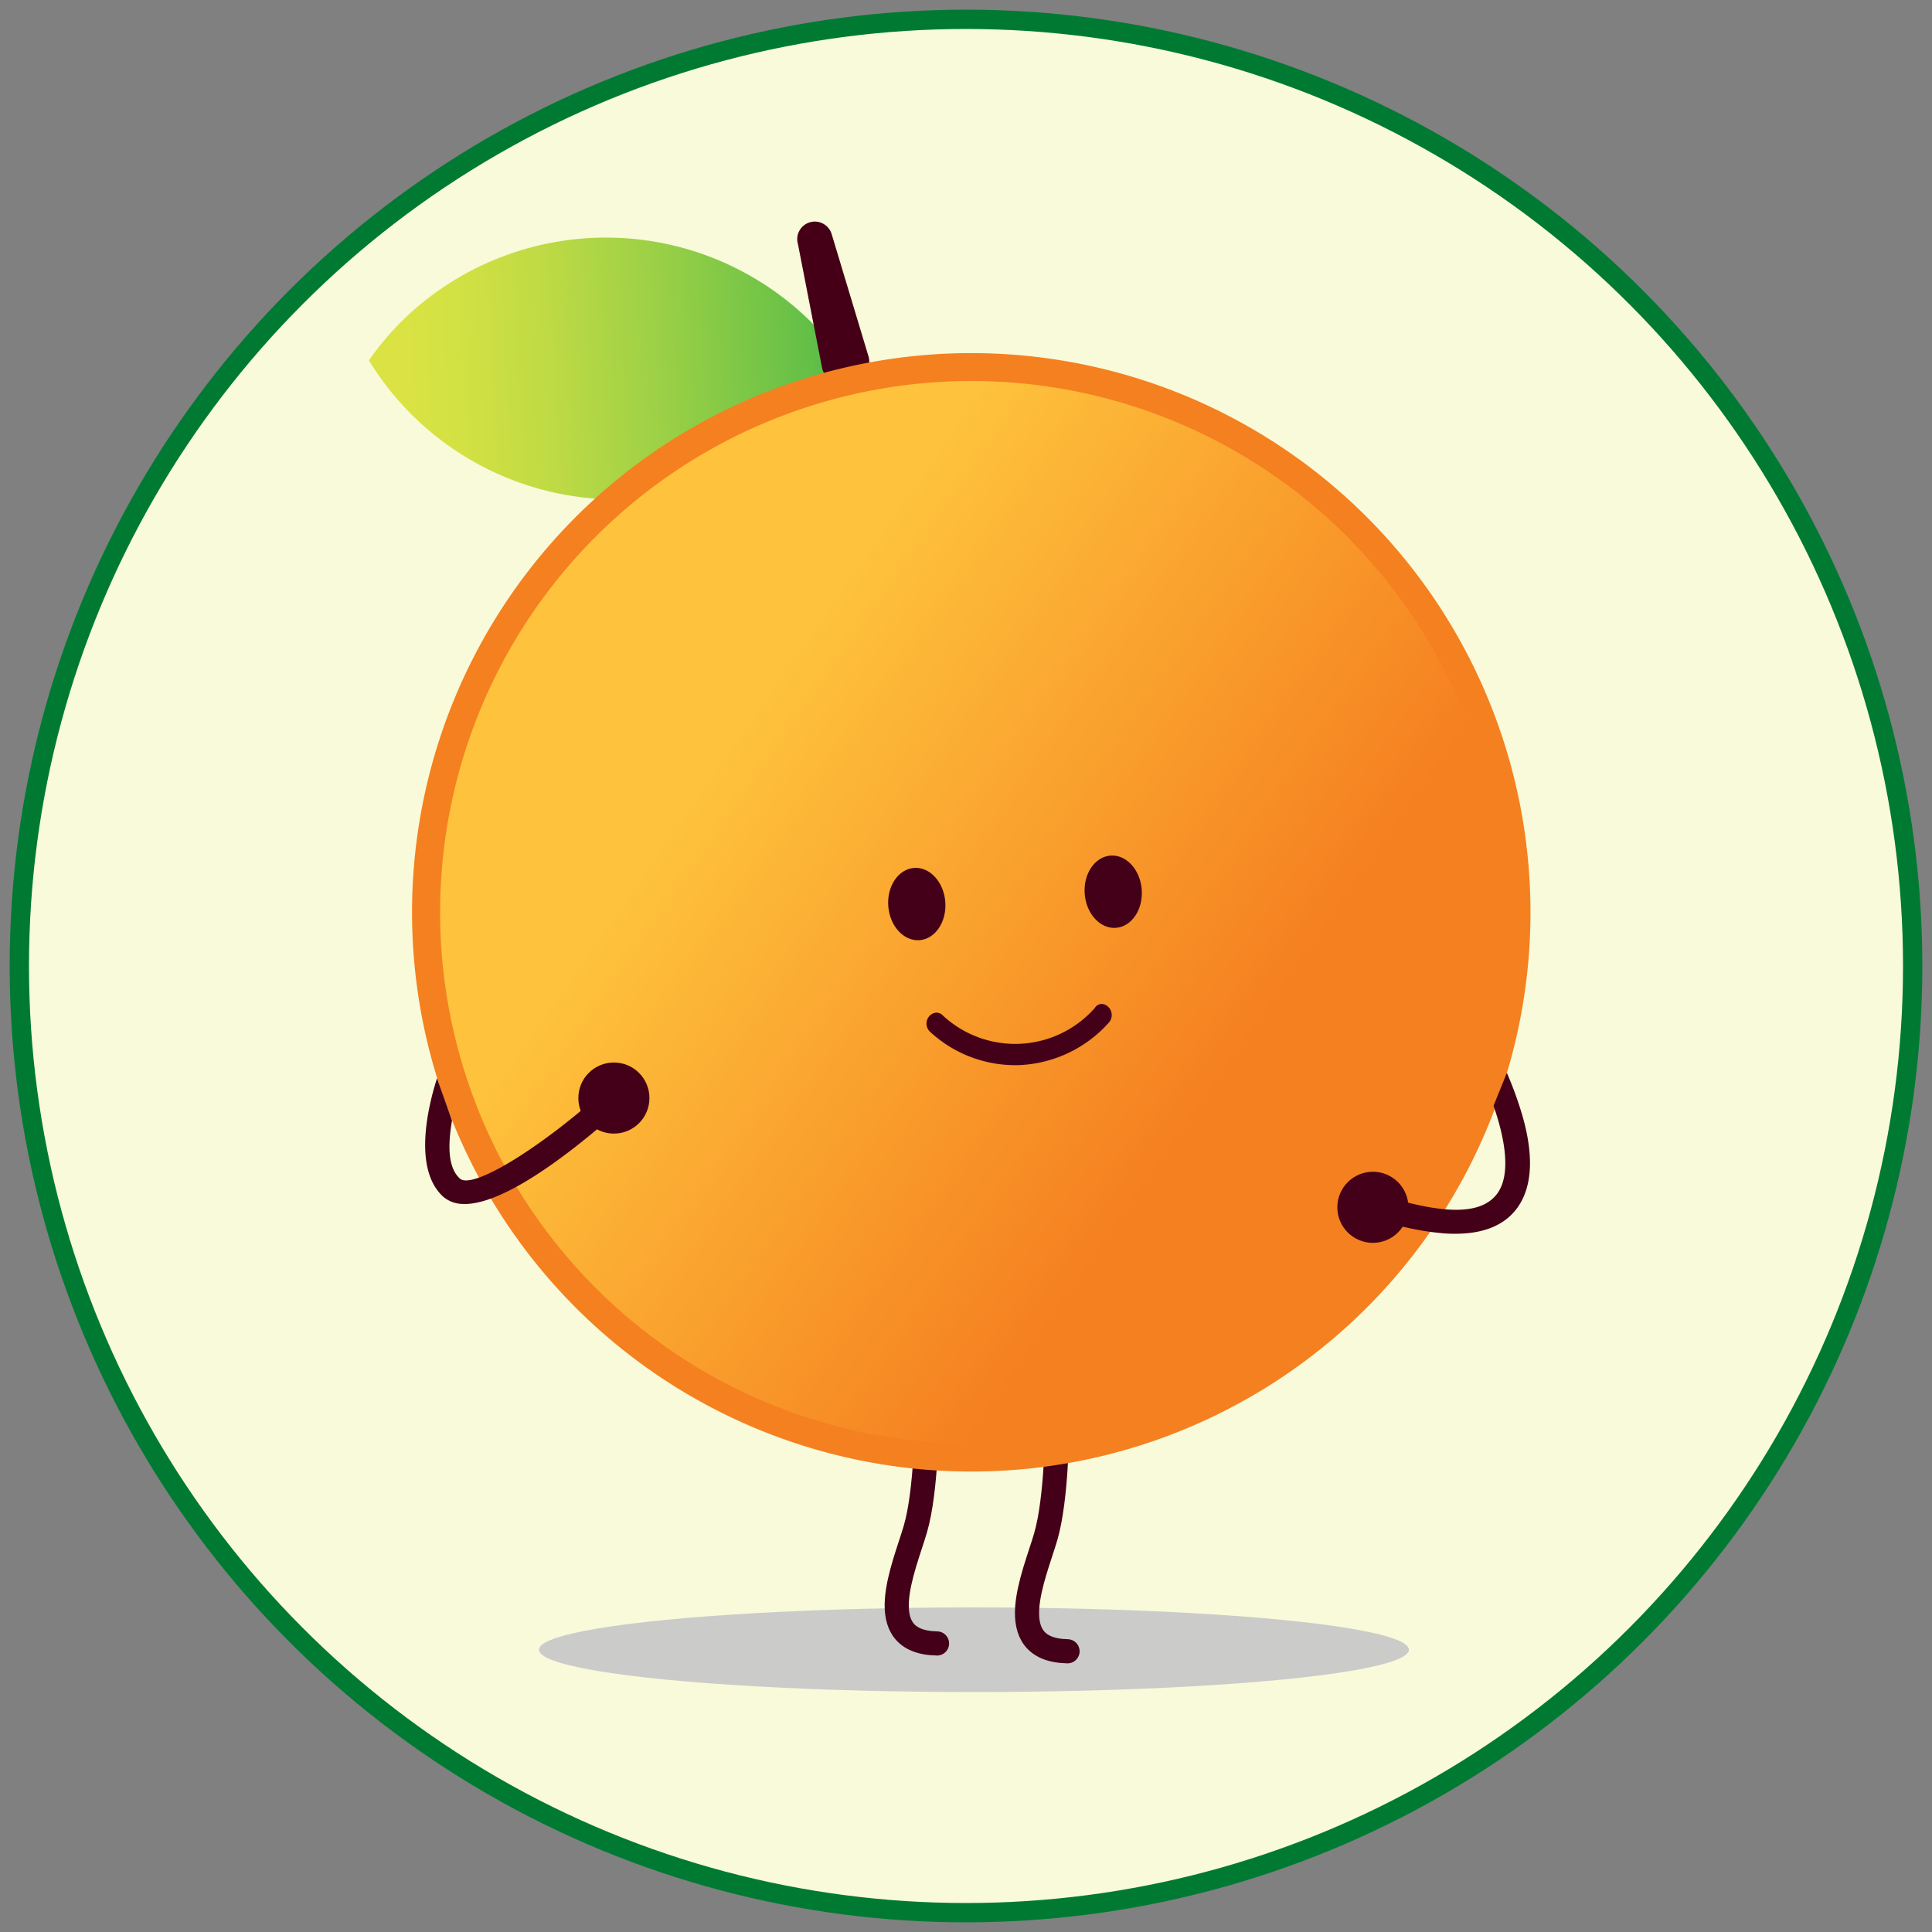
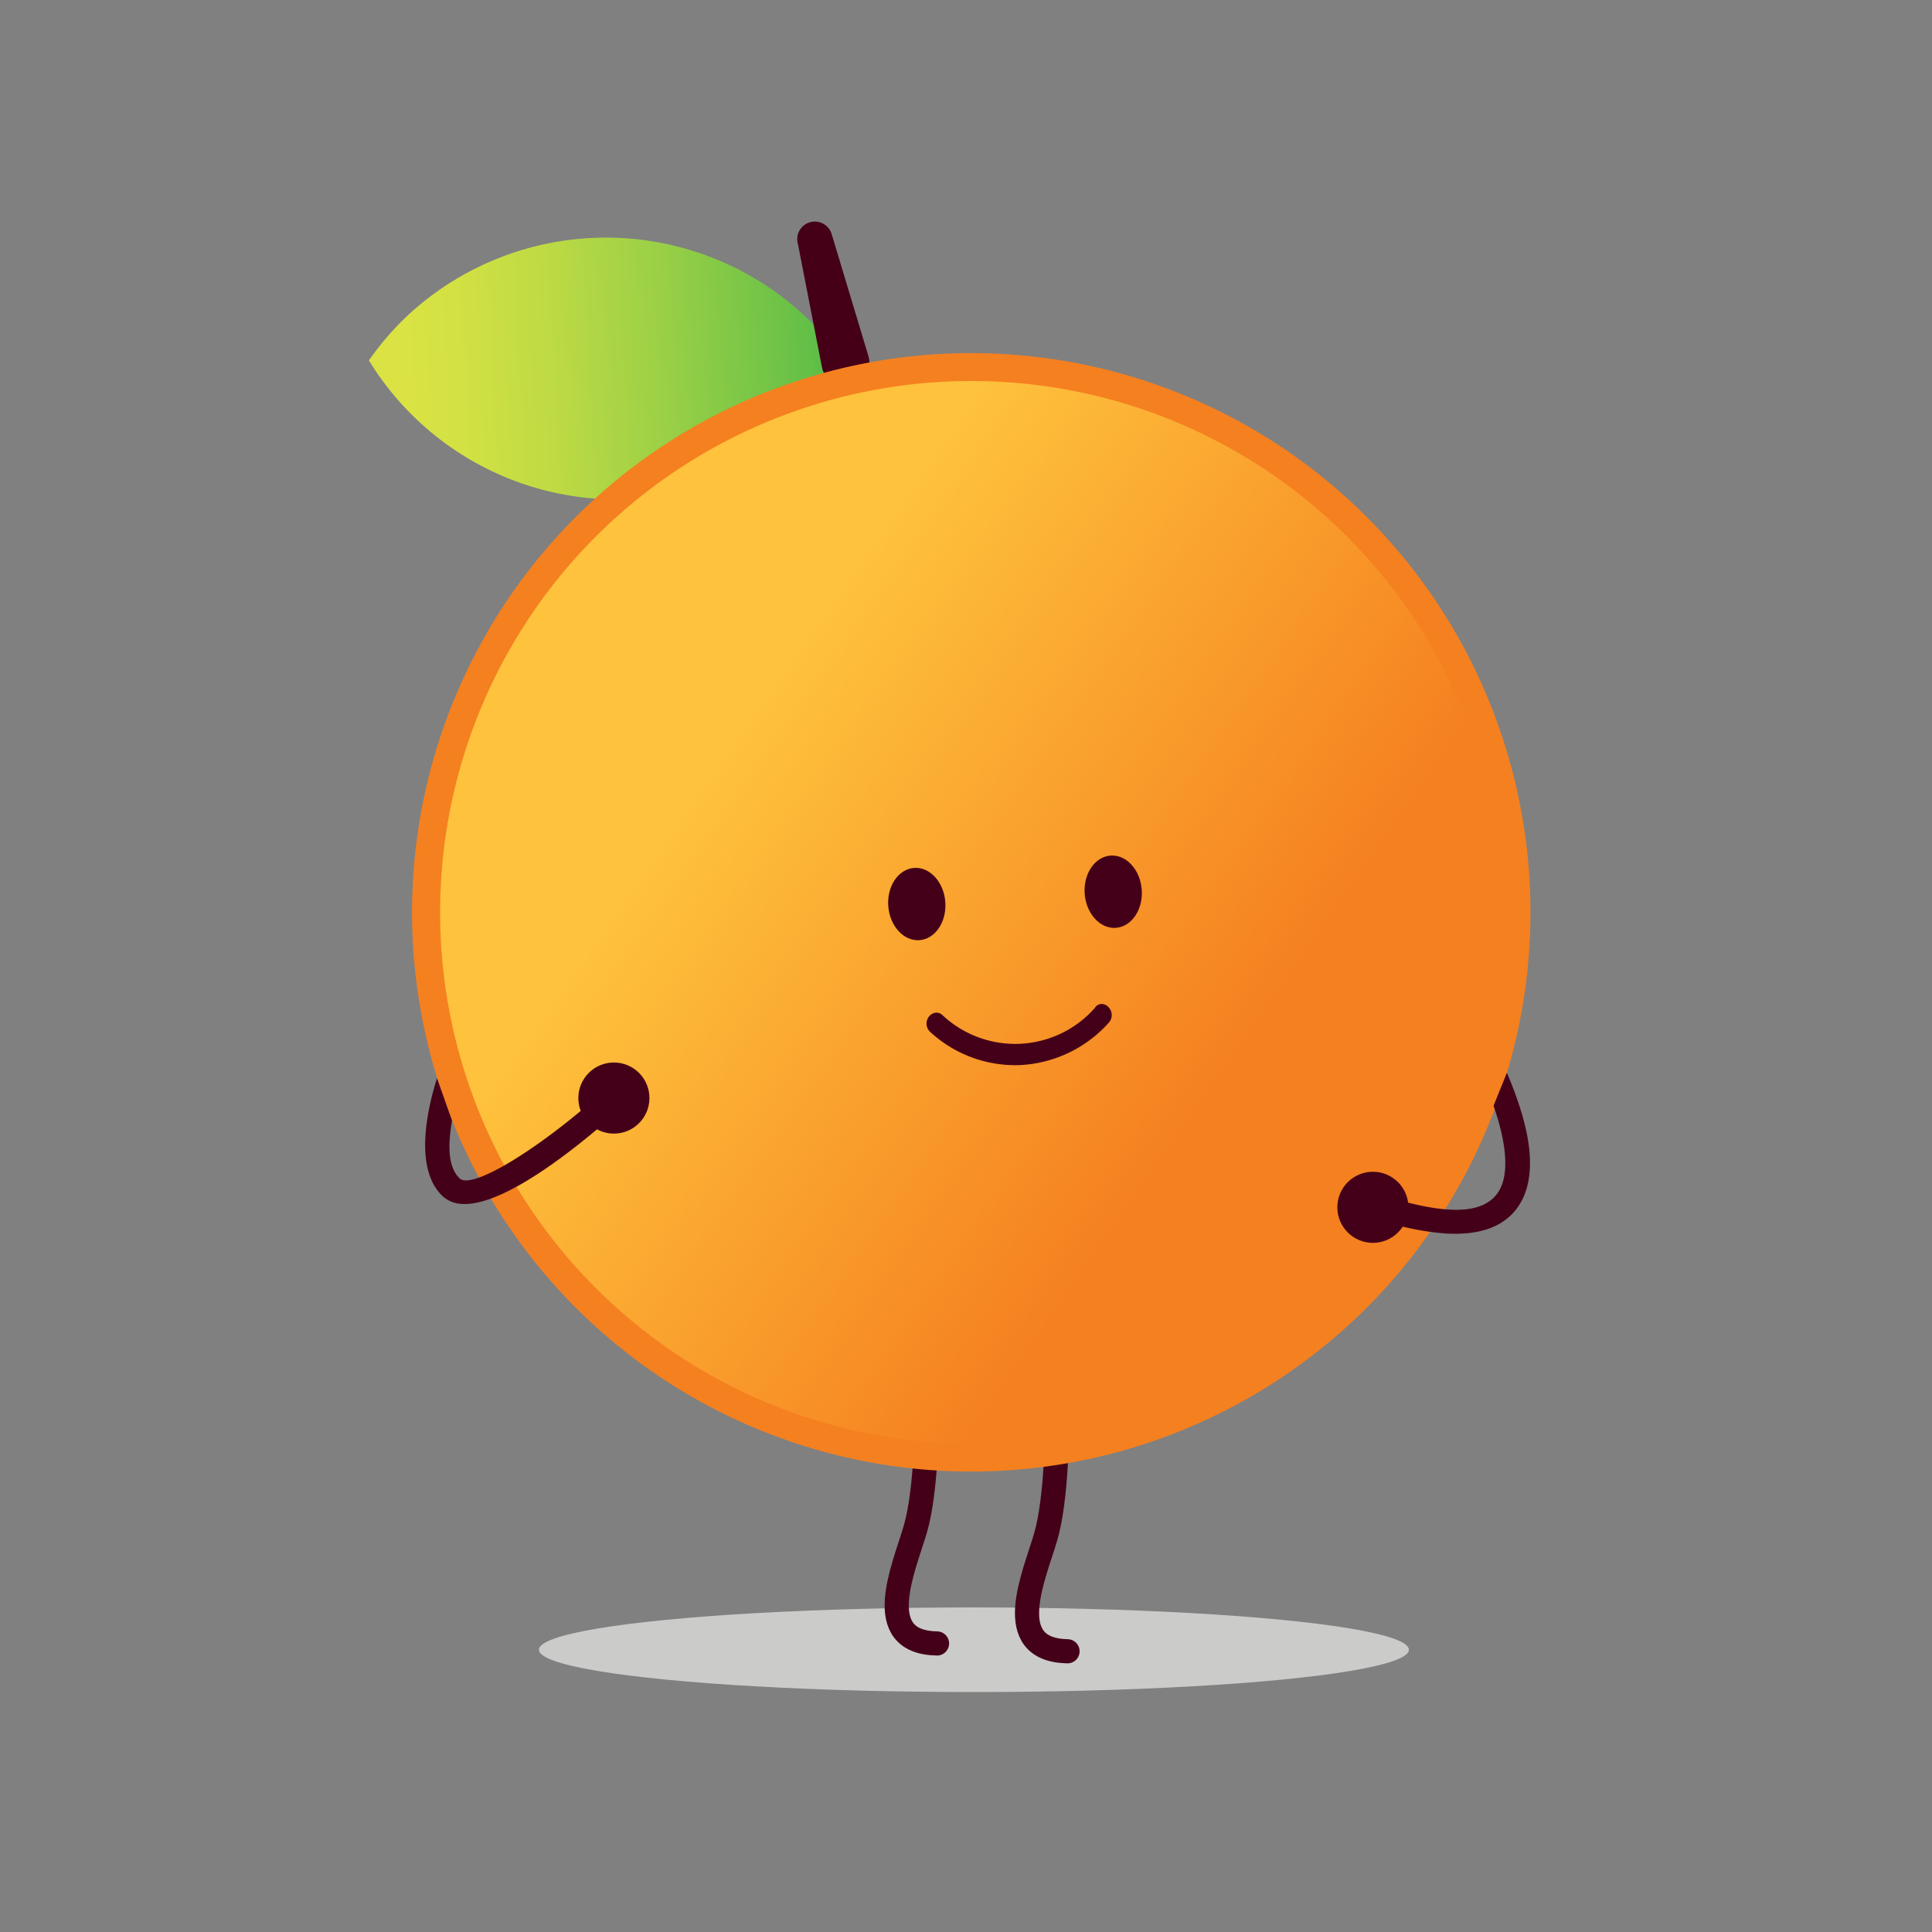
<svg xmlns="http://www.w3.org/2000/svg" id="Layer_1" data-name="Layer 1" viewBox="0 0 200 200">
  <rect x="0" y="0" width="200" height="200" fill="#808080" stroke="none" />
  <defs>
    <style>.cls-1{fill:#f8fad9;stroke:#007a33;stroke-miterlimit:10;stroke-width:2px;}.cls-2{fill:#cbcbca;}.cls-3{fill:none;stroke:#440018;stroke-linecap:round;stroke-linejoin:round;stroke-width:2.5px;}.cls-4{fill:url(#linear-gradient);}.cls-5{fill:#450018;}.cls-6{fill:url(#linear-gradient-2);}.cls-7{fill:#f58020;}.cls-8{fill:#440018;}</style>
    <linearGradient id="linear-gradient" x1="-1880.71" y1="-7727.73" x2="-1928.75" y2="-7753.32" gradientTransform="matrix(-0.86, 0.52, -0.52, -0.86, -5592.46, -5598.86)" gradientUnits="userSpaceOnUse">
      <stop offset="0" stop-color="#dae343" />
      <stop offset="0.11" stop-color="#d2e143" />
      <stop offset="0.28" stop-color="#beda44" />
      <stop offset="0.49" stop-color="#9bd046" />
      <stop offset="0.73" stop-color="#6cc247" />
      <stop offset="0.9" stop-color="#45b649" />
      <stop offset="1" stop-color="#45b649" />
    </linearGradient>
    <linearGradient id="linear-gradient-2" x1="-3807.19" y1="-1396.6" x2="-3807.03" y2="-1397.26" gradientTransform="matrix(90.72, 5.46, 5.46, -90.72, 353113.97, -105846.98)" gradientUnits="userSpaceOnUse">
      <stop offset="0" stop-color="#fec23c" />
      <stop offset="0.99" stop-color="#f58020" />
    </linearGradient>
  </defs>
-   <circle class="cls-1" cx="100" cy="100" r="98" />
  <ellipse id="Ellipse_754" data-name="Ellipse 754" class="cls-2" cx="100.82" cy="170.78" rx="45.03" ry="4.38" />
  <path class="cls-3" d="M109.42,147.73s0,7.35-1.17,11.36-4.69,11.7,2.26,11.85" />
  <path class="cls-3" d="M95.93,146.92s0,7.35-1.17,11.36S90.08,170,97,170.13" />
  <path class="cls-4" d="M84.72,34.11A28.92,28.92,0,0,1,88.44,39a35.16,35.16,0,0,1-4,4.64,28.06,28.06,0,0,1-4.83,3.62,30.11,30.11,0,0,1-41.42-9.95,29.68,29.68,0,0,1,4-4.64A30.17,30.17,0,0,1,84.72,34.11Z" />
  <path class="cls-5" d="M87.59,39.75a2.16,2.16,0,0,1-2.49-1.67L82.61,25.3a1.82,1.82,0,1,1,3.48-1.08L89.9,36.87a2.09,2.09,0,0,1-1.46,2.61c-.08,0-.11.08-.17.05Z" />
  <circle id="Oval" class="cls-6" cx="100.66" cy="94.92" r="56.57" transform="translate(-37.64 98.98) rotate(-45)" />
  <path id="Shape" class="cls-7" d="M97.07,152.23a57.89,57.89,0,1,1,61.26-54.31,57.89,57.89,0,0,1-61.26,54.31Zm6.78-112.69a55,55,0,1,0,51.61,58.22,55,55,0,0,0-51.61-58.22Z" />
  <path class="cls-8" d="M47.83,124.63c4.86.29,13.67-7.36,16.58-10a1.27,1.27,0,1,0-1.72-1.87c-6.59,6-13.79,10.44-15.09,9.24s-1.21-3.61-.81-6l-1.55-4.38c-.92,2.88-2.52,9.4.65,12.27A3.16,3.16,0,0,0,47.83,124.63Z" />
  <g id="Path_8201" data-name="Path 8201">
    <ellipse class="cls-8" cx="115.24" cy="92.32" rx="2.96" ry="3.75" transform="translate(-6.7 9.04) rotate(-4.37)" />
  </g>
  <g id="Path_8201-2" data-name="Path 8201">
    <ellipse class="cls-8" cx="94.9" cy="93.59" rx="2.96" ry="3.75" transform="translate(-6.85 7.5) rotate(-4.37)" />
  </g>
  <path class="cls-8" d="M114,103.93a1,1,0,0,1,.77.35,1.17,1.17,0,0,1,0,1.6,13.18,13.18,0,0,1-9.24,4.38,13,13,0,0,1-9.23-3.43,1.17,1.17,0,0,1-.14-1.59,1.07,1.07,0,0,1,.74-.41.9.9,0,0,1,.69.28,11,11,0,0,0,15.75-.77.82.82,0,0,1,.67-.41Z" />
  <circle class="cls-8" cx="63.55" cy="113.67" r="3.68" />
  <path class="cls-8" d="M149.64,127.69q5.06.3,7.25-2.42c1.8-2.24,2-5.82.45-10.62a38.27,38.27,0,0,0-1.35-3.59l-1.38,3.41c1.16,3.32,1.9,7.21.29,9.21s-5.15,2-10.59.42a1.29,1.29,0,0,0-1.58.87,1.27,1.27,0,0,0,.87,1.57A28.14,28.14,0,0,0,149.64,127.69Z" />
  <circle class="cls-8" cx="142.12" cy="124.98" r="3.68" />
</svg>